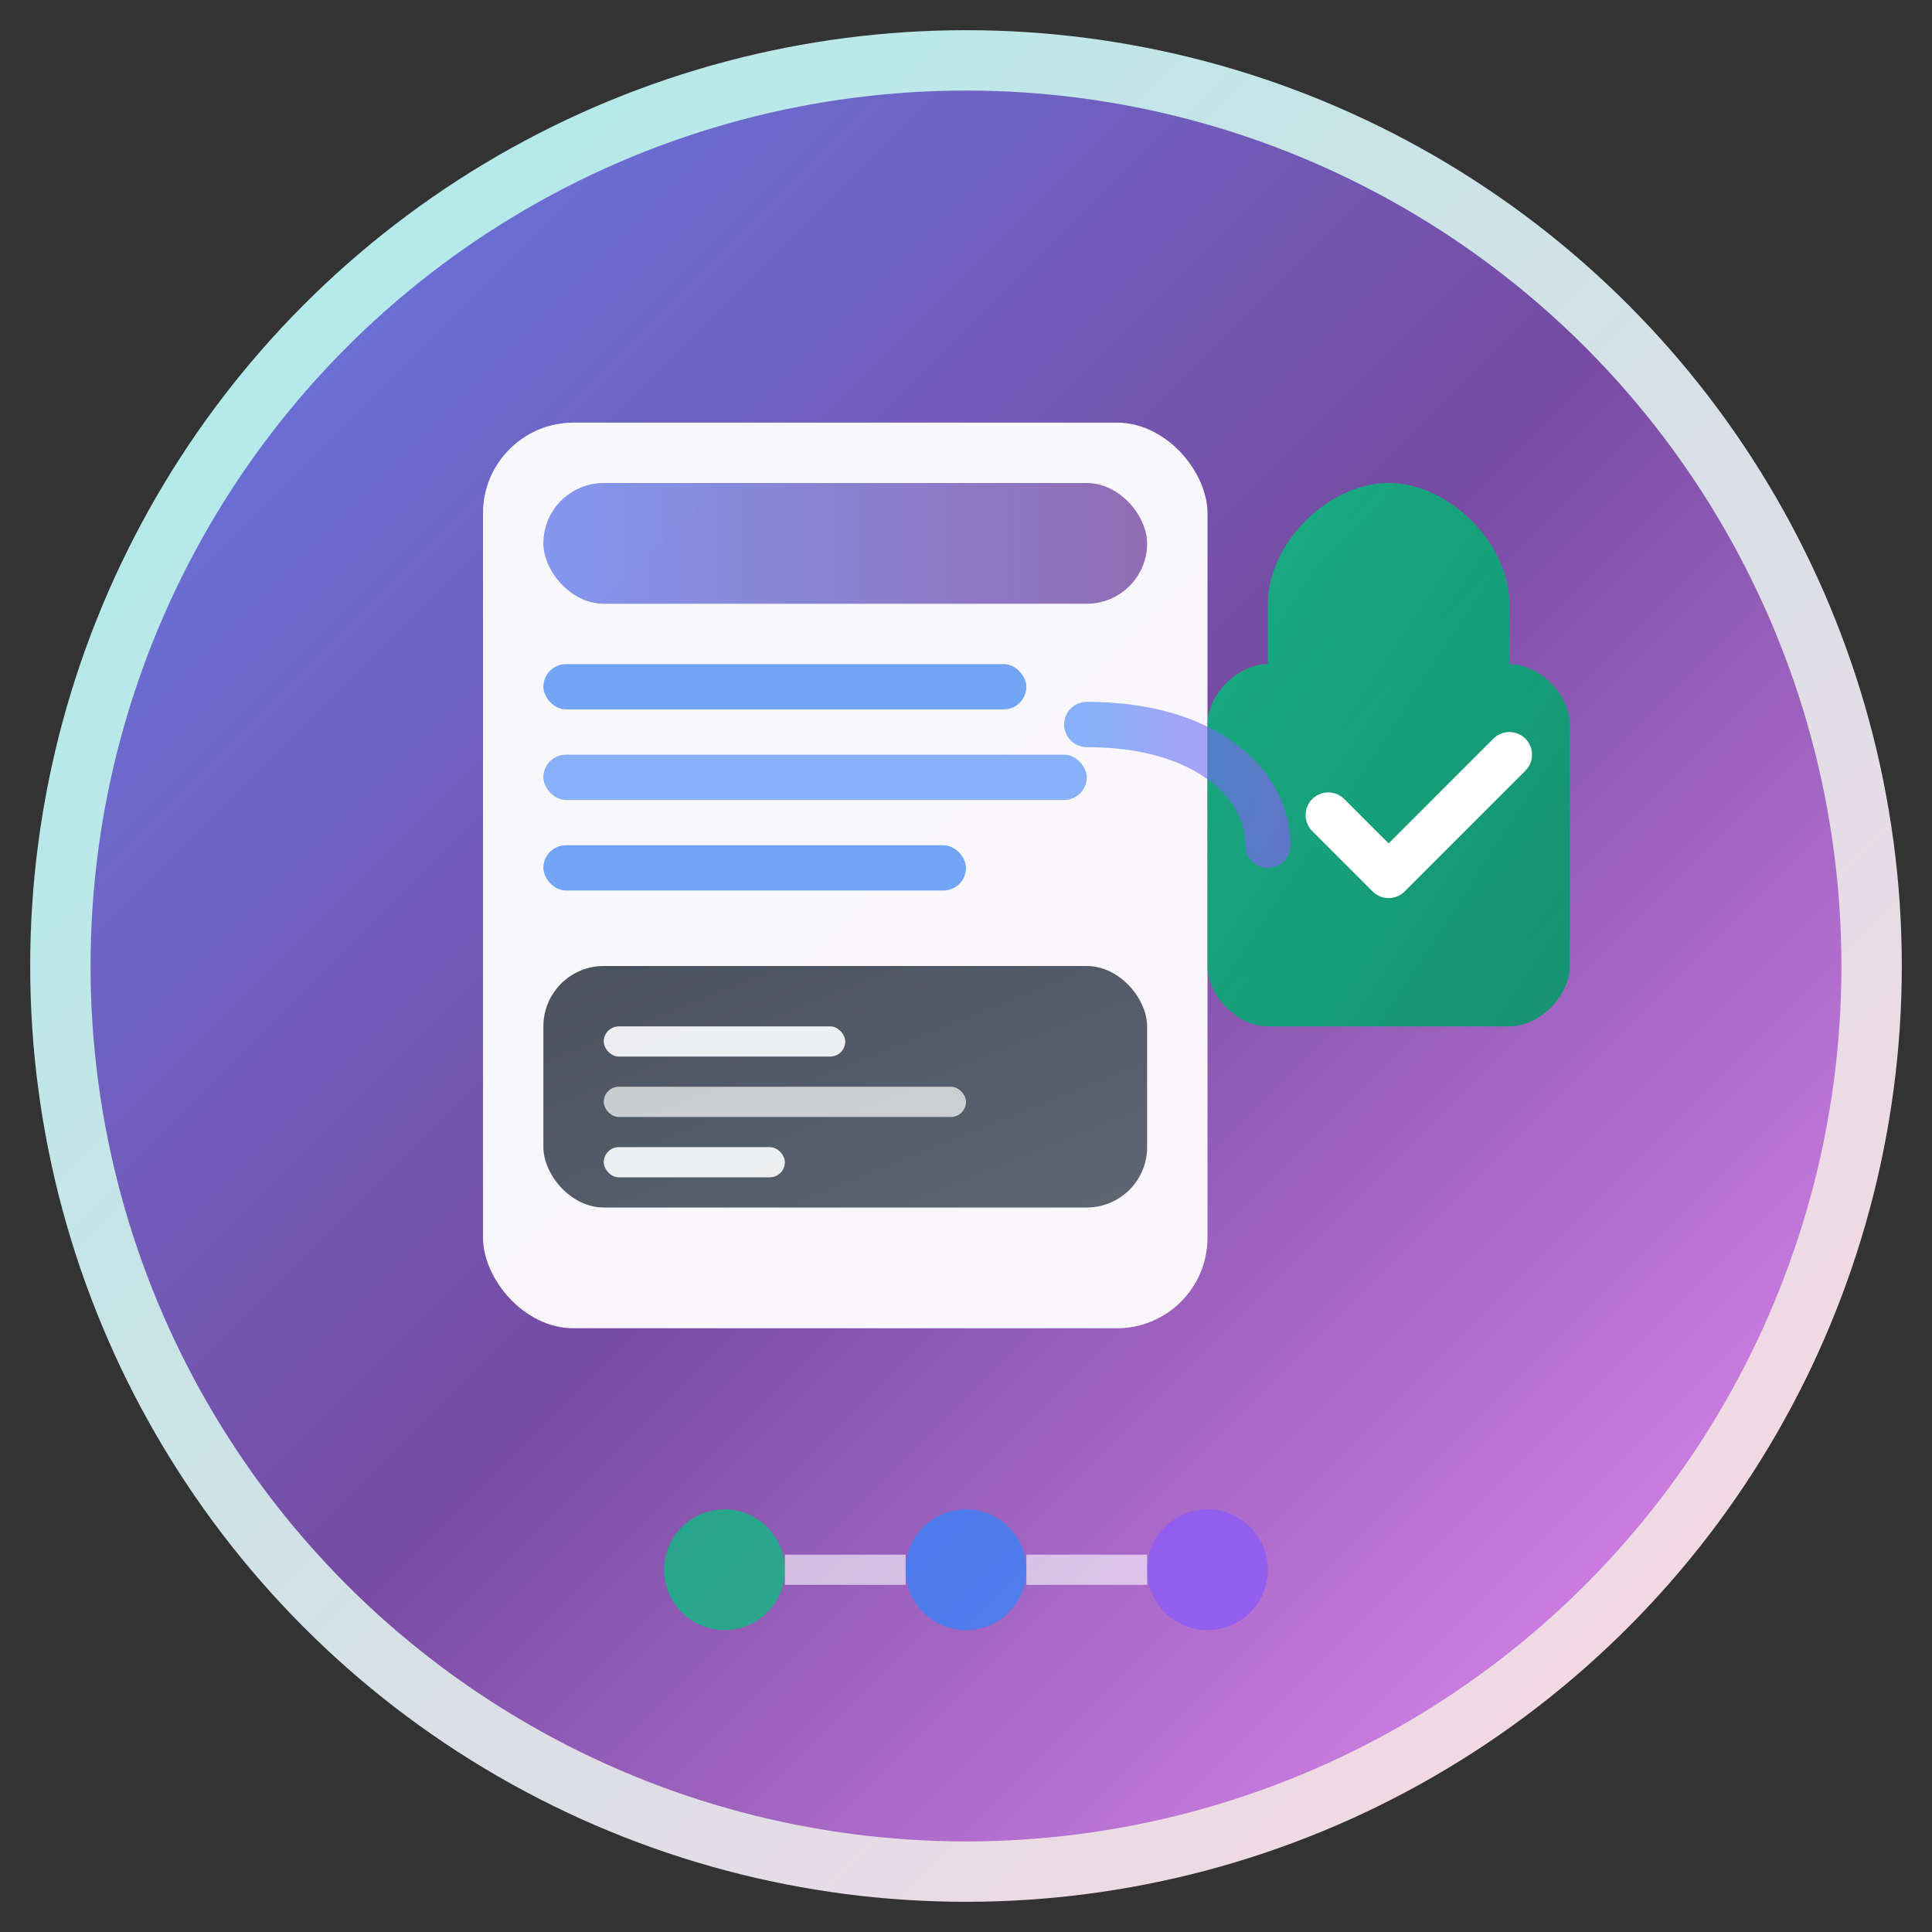
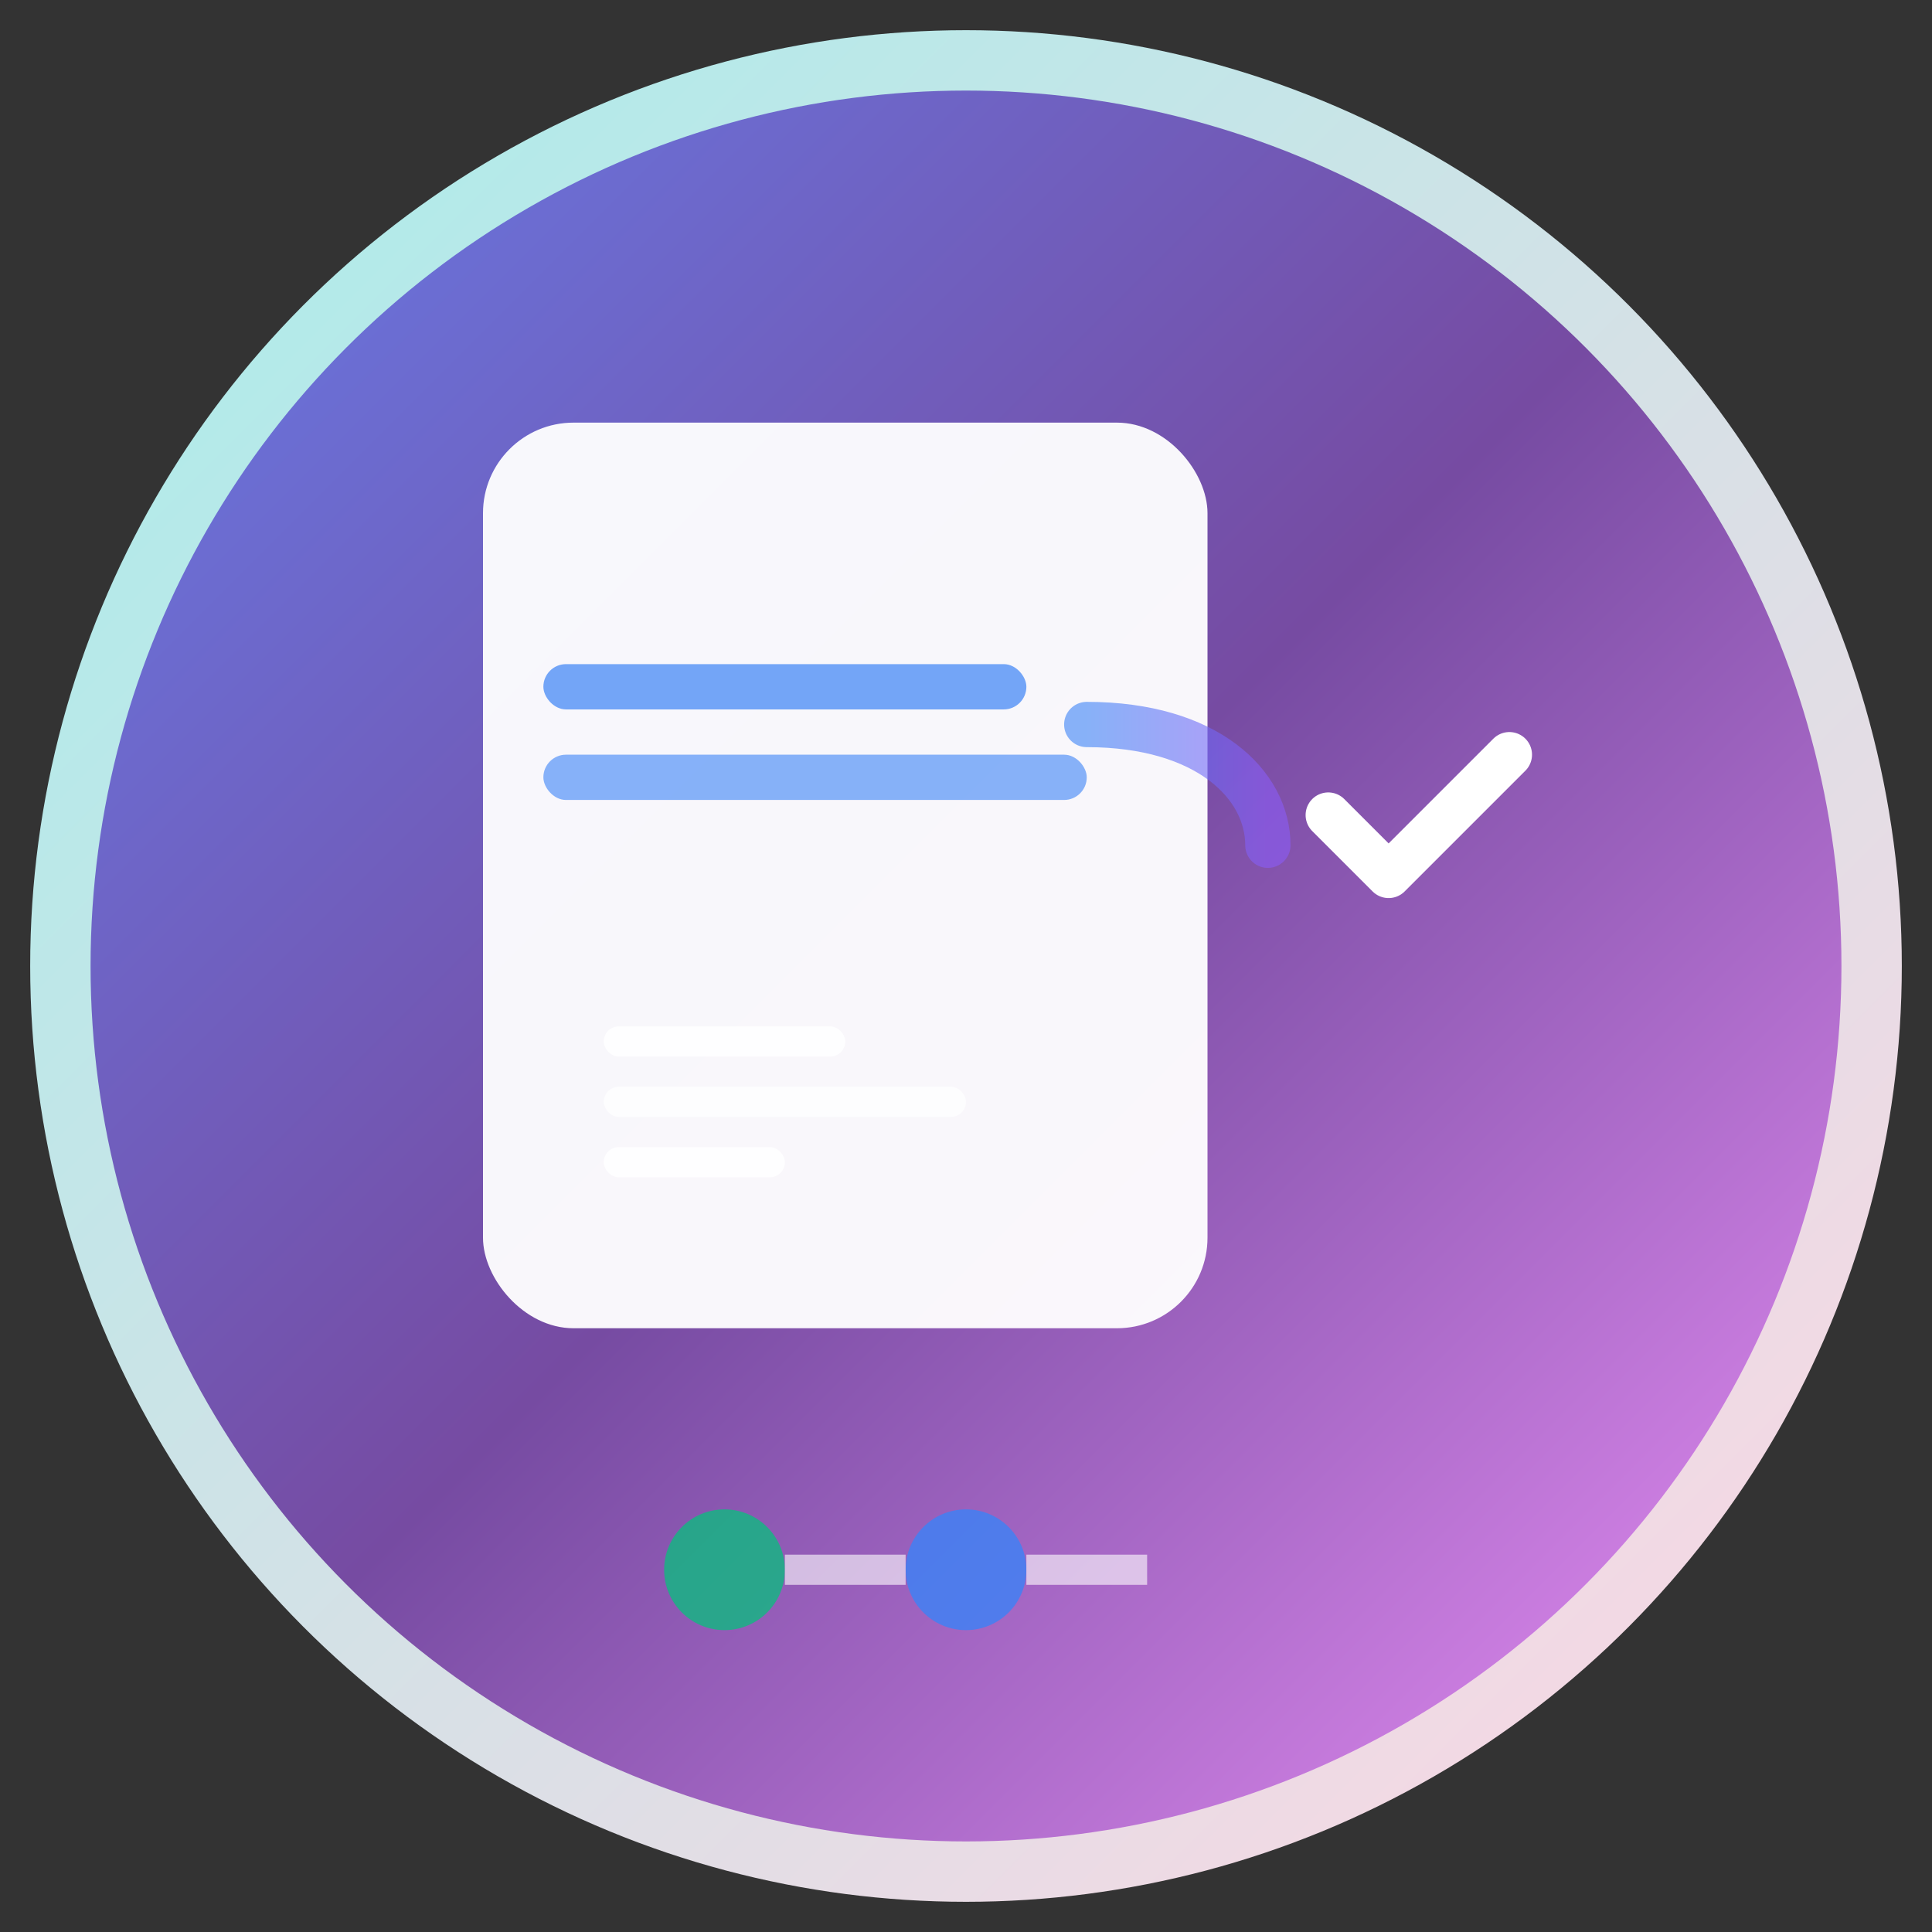
<svg xmlns="http://www.w3.org/2000/svg" width="128" height="128" viewBox="0 0 128 128" fill="none">
  <rect x="0" y="0" width="128" height="128" fill="#333333" stroke="none" />
  <circle cx="64" cy="64" r="60" fill="url(#gradient)" stroke="url(#borderGradient)" stroke-width="4" />
  <g transform="translate(28, 24)">
    <rect x="4" y="4" width="48" height="60" rx="6" fill="#ffffff" opacity="0.95" stroke="none" />
-     <rect x="8" y="8" width="40" height="8" rx="4" fill="url(#textGradient)" opacity="0.8" />
    <rect x="8" y="20" width="32" height="3" rx="1.5" fill="#3B82F6" opacity="0.7" />
    <rect x="8" y="26" width="36" height="3" rx="1.5" fill="#3B82F6" opacity="0.6" />
-     <rect x="8" y="32" width="28" height="3" rx="1.5" fill="#3B82F6" opacity="0.7" />
-     <rect x="8" y="40" width="40" height="16" rx="4" fill="url(#codeGradient)" opacity="0.8" />
    <rect x="12" y="44" width="16" height="2" rx="1" fill="#ffffff" opacity="0.9" />
    <rect x="12" y="48" width="24" height="2" rx="1" fill="#ffffff" opacity="0.7" />
    <rect x="12" y="52" width="12" height="2" rx="1" fill="#ffffff" opacity="0.9" />
-     <path d="M56 16c0-4 4-8 8-8s8 4 8 8v4c2 0 4 2 4 4v16c0 2-2 4-4 4h-16c-2 0-4-2-4-4v-16c0-2 2-4 4-4v-4z" fill="url(#shieldGradient)" opacity="0.9" />
    <path d="M60 30l4 4 8-8" stroke="#ffffff" stroke-width="3" stroke-linecap="round" stroke-linejoin="round" fill="none" />
    <path d="M44 24c8 0 12 4 12 8" stroke="url(#connectionGradient)" stroke-width="3" stroke-linecap="round" fill="none" opacity="0.6" />
  </g>
  <g transform="translate(40, 96)">
    <circle cx="8" cy="8" r="4" fill="#10B981" opacity="0.8" />
    <circle cx="24" cy="8" r="4" fill="#3B82F6" opacity="0.8" />
-     <circle cx="40" cy="8" r="4" fill="#8B5CF6" opacity="0.8" />
    <path d="M12 8h8M28 8h8" stroke="#ffffff" stroke-width="2" opacity="0.6" />
  </g>
  <defs>
    <linearGradient id="gradient" x1="0%" y1="0%" x2="100%" y2="100%">
      <stop offset="0%" style="stop-color:#667eea;stop-opacity:1" />
      <stop offset="50%" style="stop-color:#764ba2;stop-opacity:1" />
      <stop offset="100%" style="stop-color:#f093fb;stop-opacity:1" />
    </linearGradient>
    <linearGradient id="borderGradient" x1="0%" y1="0%" x2="100%" y2="100%">
      <stop offset="0%" style="stop-color:#a8edea;stop-opacity:1" />
      <stop offset="100%" style="stop-color:#fed6e3;stop-opacity:1" />
    </linearGradient>
    <linearGradient id="textGradient" x1="0%" y1="0%" x2="100%" y2="0%">
      <stop offset="0%" style="stop-color:#667eea;stop-opacity:1" />
      <stop offset="100%" style="stop-color:#764ba2;stop-opacity:1" />
    </linearGradient>
    <linearGradient id="codeGradient" x1="0%" y1="0%" x2="100%" y2="100%">
      <stop offset="0%" style="stop-color:#1f2937;stop-opacity:1" />
      <stop offset="100%" style="stop-color:#374151;stop-opacity:1" />
    </linearGradient>
    <linearGradient id="shieldGradient" x1="0%" y1="0%" x2="100%" y2="100%">
      <stop offset="0%" style="stop-color:#10B981;stop-opacity:1" />
      <stop offset="100%" style="stop-color:#059669;stop-opacity:1" />
    </linearGradient>
    <linearGradient id="connectionGradient" x1="0%" y1="0%" x2="100%" y2="0%">
      <stop offset="0%" style="stop-color:#3B82F6;stop-opacity:1" />
      <stop offset="100%" style="stop-color:#8B5CF6;stop-opacity:1" />
    </linearGradient>
  </defs>
</svg>